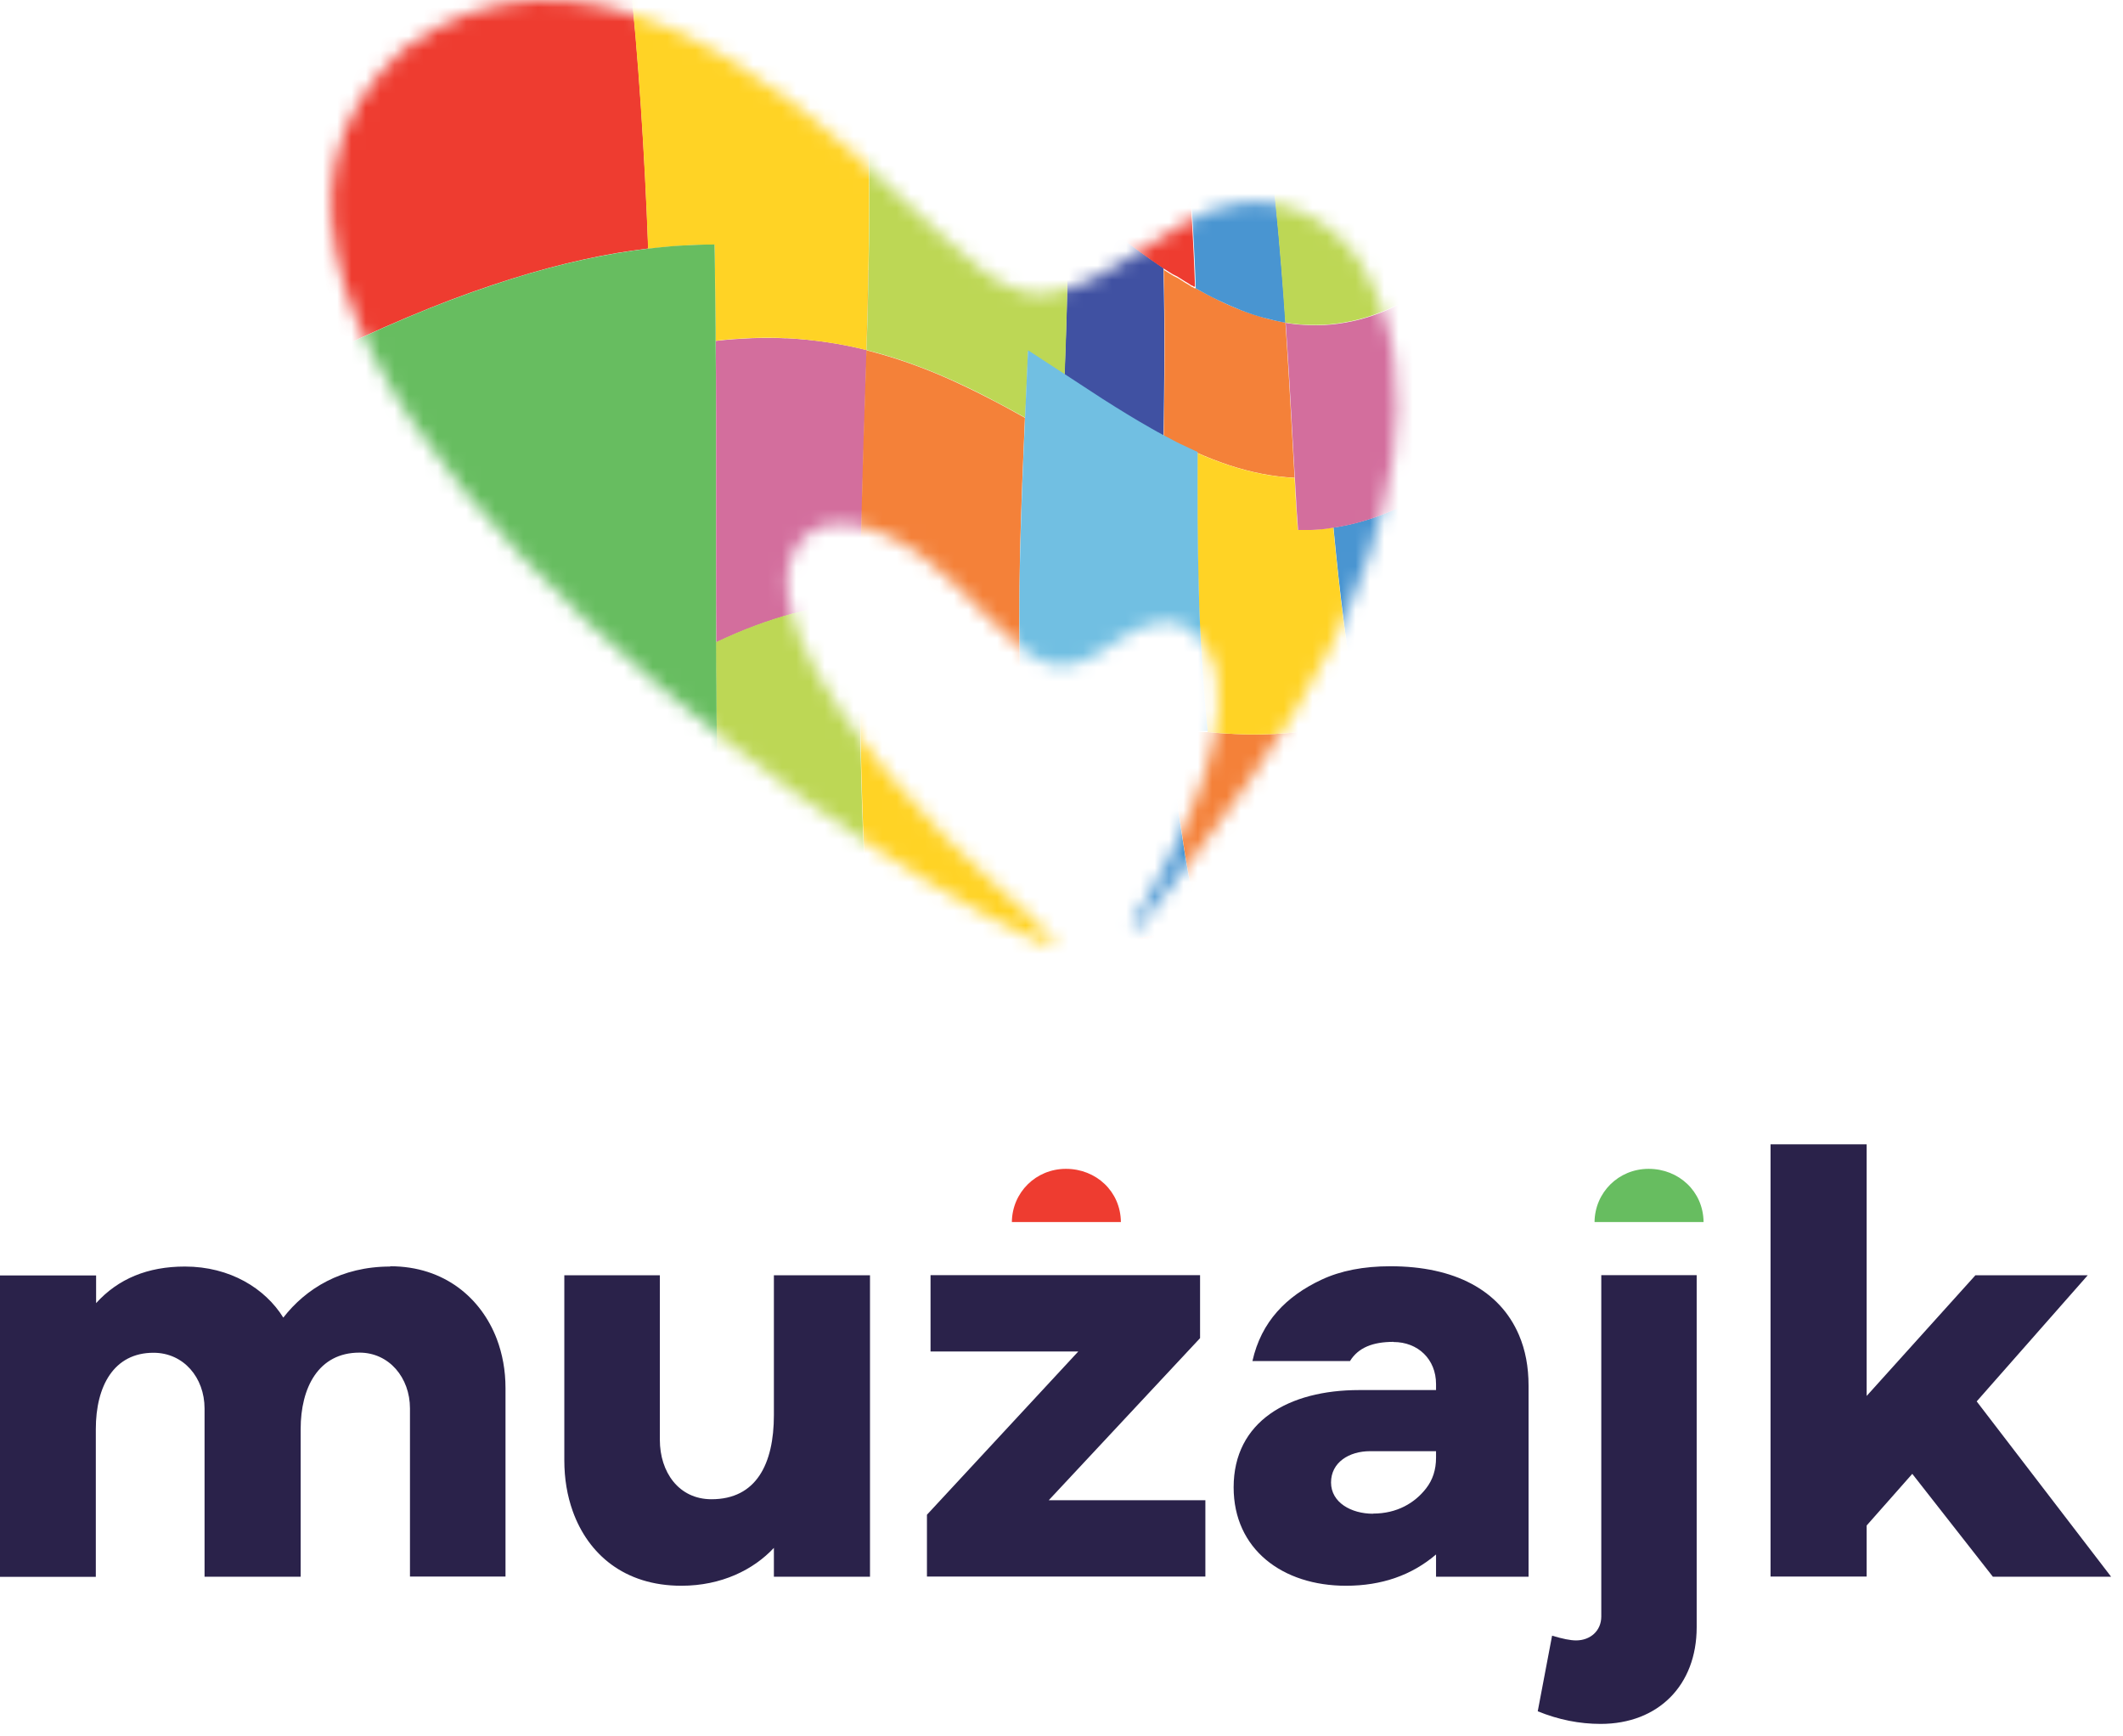
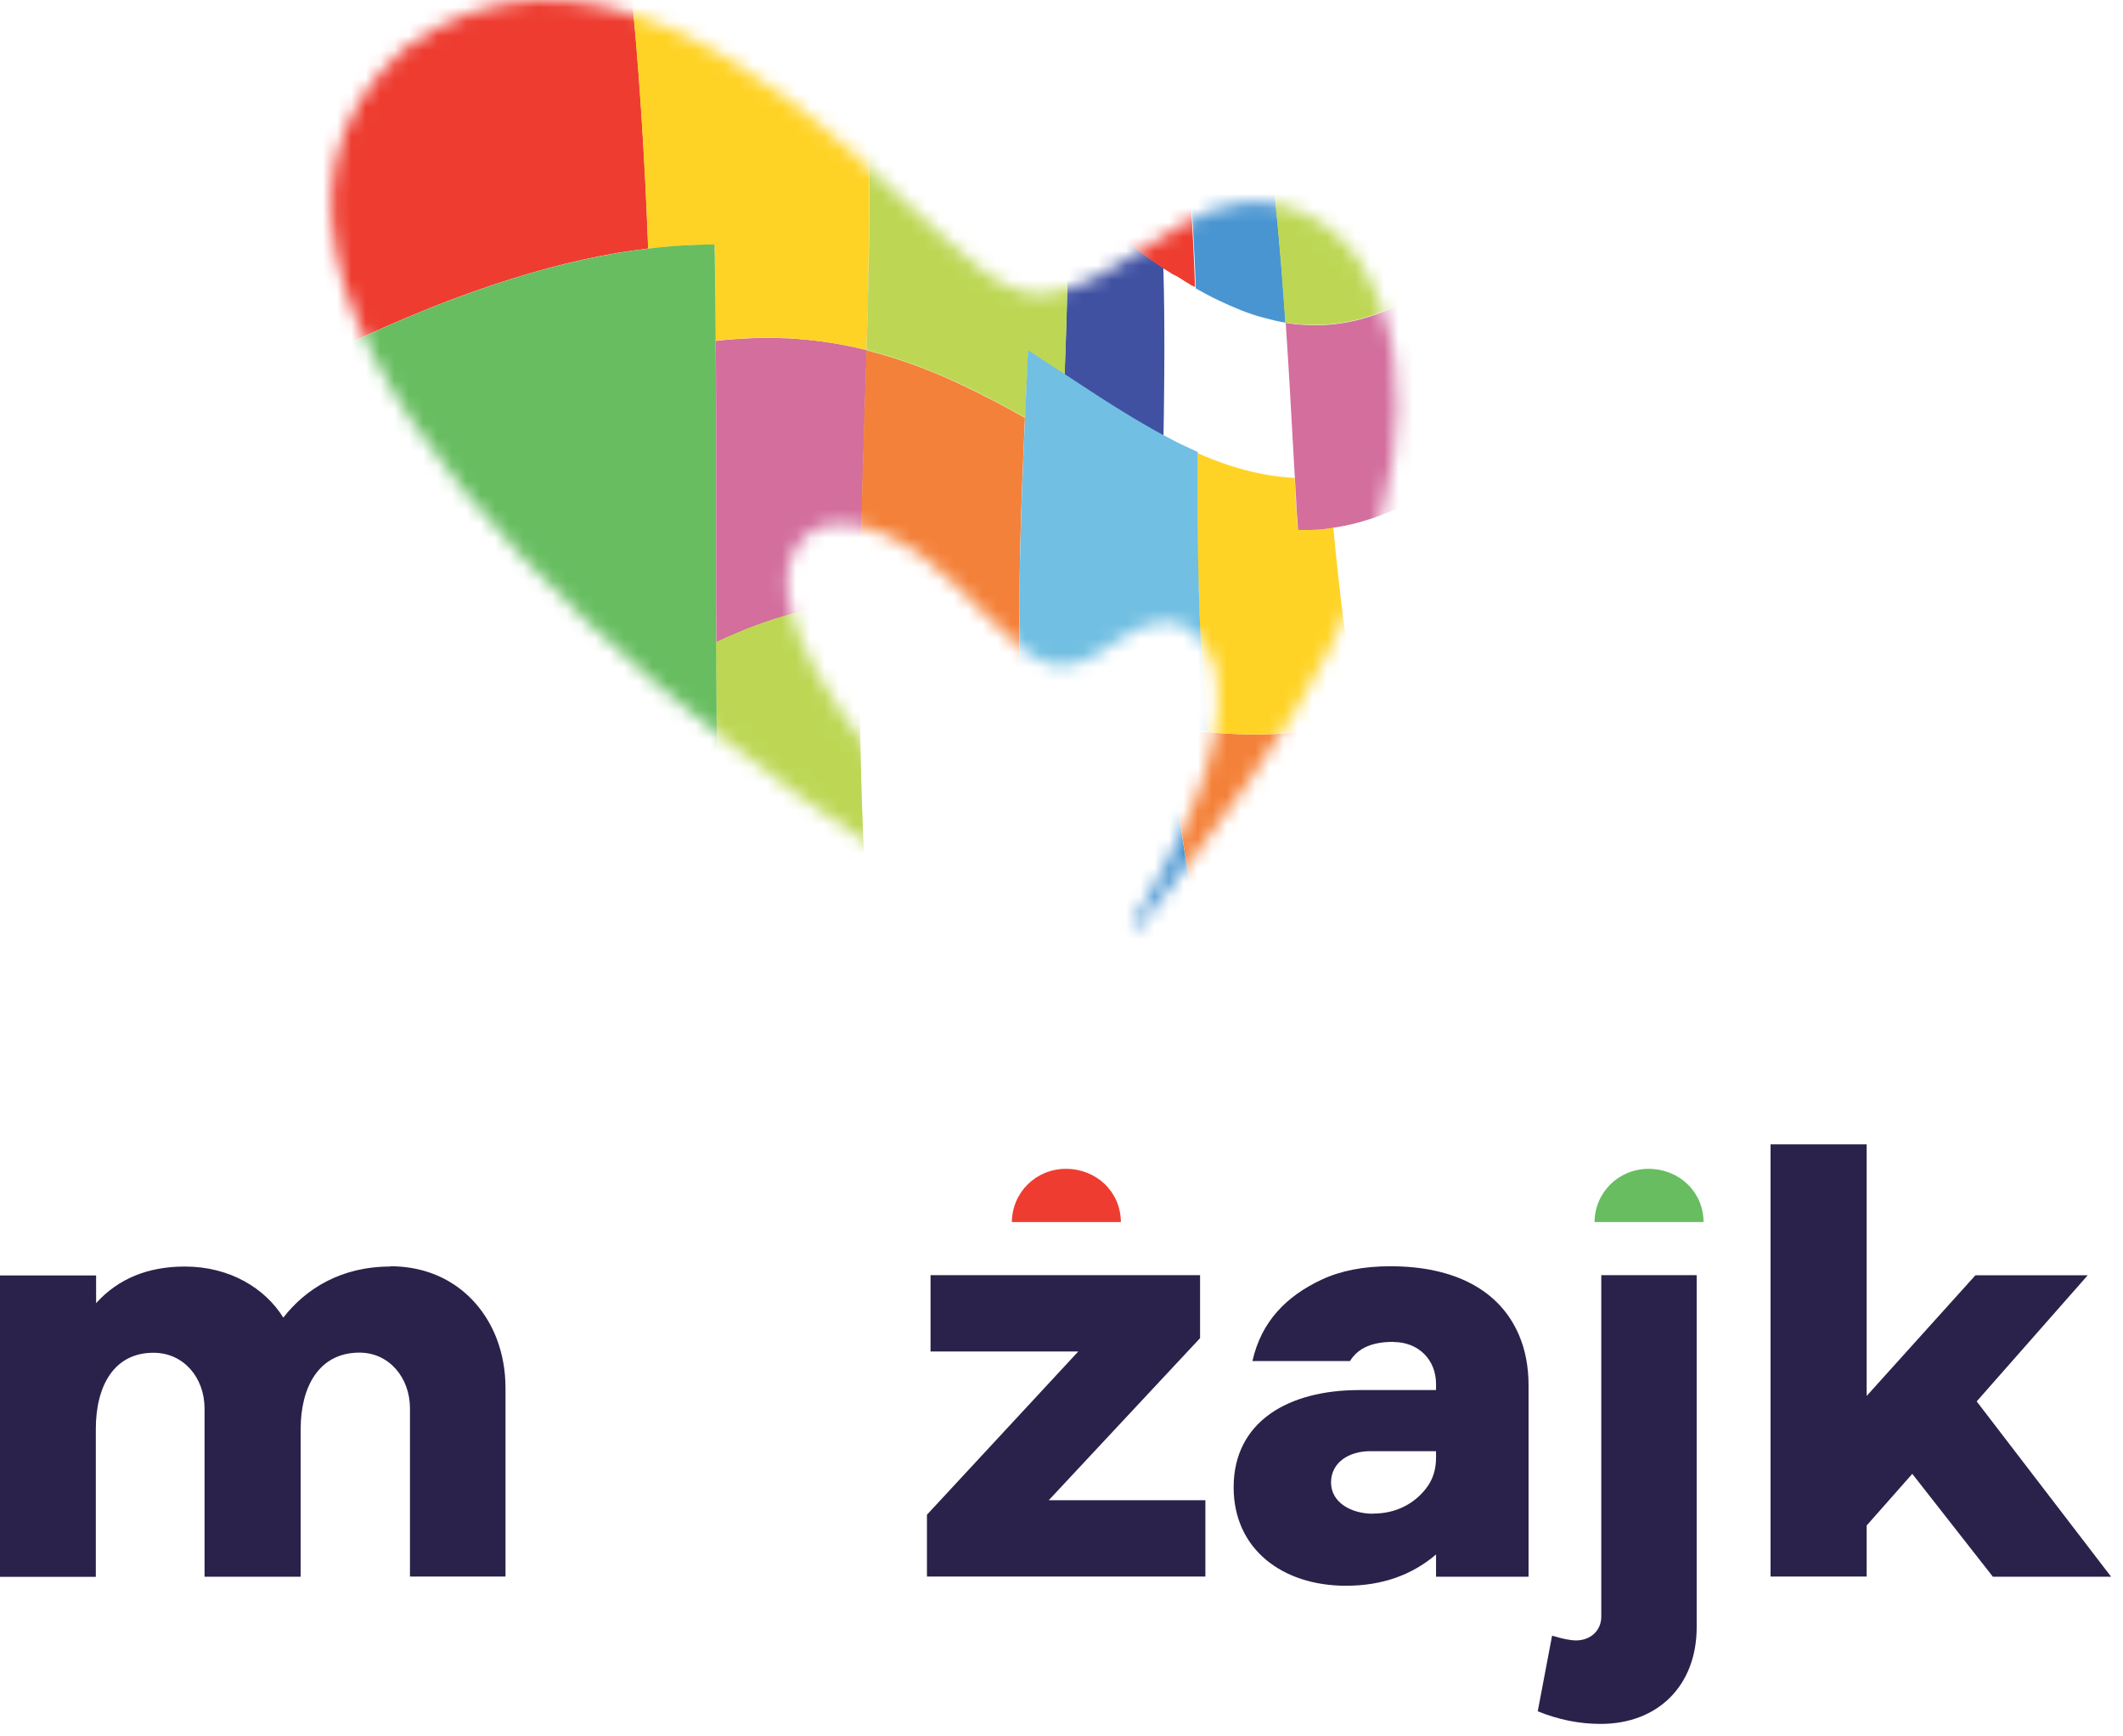
<svg xmlns="http://www.w3.org/2000/svg" width="148" height="121" viewBox="0 0 148 121" fill="none">
  <path d="M78.14 85.182H70.54C70.56 83.122 72.21 81.472 74.31 81.472C76.41 81.472 78.12 83.042 78.14 85.182Z" fill="#EE3C30" />
  <path d="M111.16 85.182C111.18 83.122 112.83 81.472 114.93 81.472C117.03 81.472 118.74 83.042 118.76 85.182H111.16Z" fill="#67BD60" />
  <path d="M27.2 88.262C31 88.262 33.55 90.502 34.63 93.322C35.03 94.382 35.24 95.522 35.24 96.752V109.892H28.58V98.172C28.58 96.032 27.13 94.282 25.06 94.282C22.18 94.282 20.96 96.752 20.96 99.602V109.902H14.26V98.182C14.26 96.022 12.8 94.292 10.7 94.292C7.93 94.292 6.68 96.622 6.68 99.612V109.912H0V88.902H6.7V90.832C8.24 89.132 10.3 88.282 12.89 88.282C16.04 88.282 18.49 89.812 19.75 91.842C21.32 89.822 23.79 88.282 27.2 88.282V88.262Z" fill="#2A224A" />
-   <path d="M53.95 98.642V88.892H60.65V109.902H53.95V107.892C52.53 109.412 50.3 110.532 47.5 110.532C43.52 110.532 41 108.322 39.93 105.342C39.54 104.252 39.34 103.072 39.34 101.782V88.892H46V100.362C46 102.602 47.31 104.502 49.6 104.502C52.72 104.502 53.95 102.042 53.95 98.642Z" fill="#2A224A" />
  <path d="M84.04 109.892H64.62V105.582L75.17 94.202H64.87V88.882H83.66V93.272L73.11 104.572H84.03V109.892H84.04Z" fill="#2A224A" />
  <path d="M97.15 93.532C95.7 93.532 94.69 93.932 94.11 94.872H87.31C87.93 92.102 89.69 90.342 92.12 89.202C93.46 88.572 95.06 88.262 96.93 88.262C101.39 88.262 104.55 89.922 105.89 93.052C106.34 94.102 106.56 95.272 106.56 96.592V109.902H100.11V108.352C98.41 109.802 96.32 110.532 93.83 110.532C89.4 110.532 86 107.982 86 103.672C86 99.072 89.84 96.892 94.75 96.892H100.11V96.472C100.11 94.752 98.86 93.542 97.14 93.542L97.15 93.532ZM95.72 105.502C97.39 105.502 98.63 104.762 99.42 103.742C99.88 103.152 100.11 102.442 100.11 101.612V101.152H95.51C94.05 101.152 92.79 101.932 92.79 103.332C92.79 104.732 94.2 105.512 95.72 105.512V105.502Z" fill="#2A224A" />
  <path d="M111.59 120.162C110.11 120.162 108.65 119.872 107.2 119.282L108.2 114.012C108.93 114.232 109.48 114.342 109.87 114.342C110.87 114.342 111.63 113.672 111.63 112.672V88.882H118.28V113.422C118.28 117.462 115.61 120.162 111.58 120.162H111.59Z" fill="#2A224A" />
  <path d="M138.92 109.892L133.31 102.732L130.13 106.332V109.892H123.43V79.762H130.13V97.302L137.71 88.892H145.54L137.8 97.682L147.17 109.902H138.93L138.92 109.892Z" fill="#2A224A" />
  <mask id="mask0_1335_119" style="mask-type:luminance" maskUnits="userSpaceOnUse" x="23" y="0" width="75" height="66">
    <path d="M95.02 18.572C93.29 15.682 89.9 13.662 86.51 14.162C81.4 14.652 76.17 21.622 71.26 20.322C70.33 20.072 69.4 19.532 68.54 18.882C66.55 17.342 64.77 15.542 62.91 13.862C53.91 5.032 40.15 -5.578 28.12 3.422C7.46 22.132 56.12 58.322 72.23 65.542C72.98 65.842 73.26 65.882 73.33 65.892C73.45 65.912 73.57 65.882 73.58 65.822C73.58 65.802 73.58 65.782 73.58 65.762C73.58 65.742 73.56 65.712 73.54 65.682C73.53 65.662 73.51 65.632 73.49 65.612C72.98 64.852 70.51 62.672 69.22 61.502C68.8 61.122 68.5 60.842 68.44 60.772C67.77 60.192 66.82 59.302 65.74 58.182C61.23 53.552 54.34 45.122 54.9 39.972C55.03 38.792 55.55 37.782 56.59 37.032C57.55 36.462 58.68 36.412 59.78 36.632C60.59 36.792 61.38 37.092 62.07 37.432C63.79 38.252 65.24 39.452 66.6 40.752C68.2 42.282 69.7 43.952 71.41 45.352C73.07 46.612 74.45 46.772 76.31 45.692C77.45 45.022 78.71 44.012 80.01 43.572C80.86 43.282 81.72 43.232 82.59 43.672C82.66 43.712 82.73 43.752 82.8 43.792C87.48 47.002 83.41 56.162 81.39 60.092C80.98 60.902 80.5 61.722 80.03 62.532C79.94 62.692 79.84 62.862 79.75 63.022C79.48 63.492 79.23 63.962 79 64.432C78.96 64.522 78.9 64.672 78.89 64.762C78.89 64.812 79.02 65.002 79.6 64.352C84.8 57.842 89.88 50.992 92.77 45.112C96.65 37.212 99.75 26.612 95 18.582L95.02 18.572Z" fill="white" />
  </mask>
  <g mask="url(#mask0_1335_119)">
    <mask id="mask1_1335_119" style="mask-type:luminance" maskUnits="userSpaceOnUse" x="17" y="-20" width="90" height="110">
      <path d="M106.36 60.072L32.32 89.772L17.3 -19.908L93.32 -5.778L106.36 60.072Z" fill="white" />
    </mask>
    <g mask="url(#mask1_1335_119)">
      <path d="M73.87 49.282C73.92 50.562 74 51.873 74.09 53.212C74.18 54.553 74.3 55.932 74.43 57.343C74.56 58.752 74.73 60.203 74.92 61.682C75.11 63.163 75.32 64.692 75.57 66.252C76.24 66.093 76.91 65.942 77.58 65.793C78.25 65.642 78.91 65.513 79.57 65.373C80.23 65.233 80.89 65.103 81.56 64.972C82.23 64.843 82.88 64.713 83.54 64.573C83.28 63.322 83.05 62.102 82.84 60.903C82.63 59.703 82.44 58.523 82.27 57.373C82.1 56.222 81.96 55.093 81.83 53.972C81.7 52.862 81.6 51.773 81.5 50.693C80.86 50.593 80.23 50.492 79.59 50.373C78.95 50.252 78.32 50.142 77.69 50.013C77.06 49.883 76.42 49.763 75.78 49.642C75.14 49.523 74.5 49.392 73.86 49.273" fill="#4995D1" />
      <path d="M81.51 50.692C81.6 51.772 81.71 52.862 81.84 53.972C81.97 55.082 82.11 56.222 82.28 57.372C82.45 58.522 82.63 59.702 82.85 60.902C83.07 62.102 83.3 63.332 83.55 64.572C83.62 64.562 83.68 64.542 83.75 64.532C83.82 64.522 83.88 64.502 83.95 64.492C84.02 64.482 84.08 64.462 84.15 64.452C84.22 64.442 84.28 64.422 84.35 64.412C84.52 64.382 84.68 64.342 84.85 64.312C85.02 64.282 85.18 64.242 85.35 64.202C85.52 64.162 85.68 64.132 85.85 64.092C86.02 64.052 86.18 64.022 86.35 63.982C86.5 63.952 86.66 63.912 86.81 63.882C86.96 63.852 87.12 63.812 87.27 63.772C87.42 63.732 87.58 63.702 87.73 63.662C87.88 63.622 88.04 63.592 88.19 63.552C88.7 63.422 89.2 63.292 89.72 63.152C90.24 63.012 90.74 62.872 91.25 62.712C91.76 62.552 92.27 62.392 92.78 62.222C93.29 62.052 93.8 61.872 94.31 61.682C94.06 60.742 93.82 59.812 93.6 58.892C93.38 57.972 93.17 57.062 92.98 56.162C92.79 55.262 92.61 54.362 92.44 53.482C92.27 52.602 92.12 51.712 91.98 50.842C91.96 50.842 91.93 50.842 91.91 50.852C91.89 50.862 91.86 50.852 91.84 50.862C91.82 50.872 91.79 50.862 91.77 50.872C91.75 50.882 91.72 50.872 91.7 50.882C91.06 50.982 90.43 51.052 89.81 51.102C89.19 51.152 88.55 51.182 87.93 51.192C87.31 51.202 86.68 51.192 86.06 51.162C85.44 51.132 84.82 51.092 84.2 51.032C84.19 51.032 84.18 51.032 84.17 51.032C84.16 51.032 84.15 51.032 84.14 51.032C84.13 51.032 84.12 51.032 84.11 51.032C84.1 51.032 84.09 51.032 84.08 51.032C84.08 51.032 84.08 51.032 84.07 51.032C84.06 51.032 84.07 51.032 84.06 51.032C84.05 51.032 84.06 51.032 84.05 51.032C84.04 51.032 84.05 51.032 84.04 51.032C84.04 51.032 84.03 51.032 84.02 51.032C84.01 51.032 84.01 51.032 84 51.032C83.99 51.032 83.99 51.032 83.98 51.032C83.97 51.032 83.97 51.032 83.96 51.032C83.96 51.032 83.94 51.032 83.93 51.032C83.92 51.032 83.91 51.032 83.9 51.032C83.89 51.032 83.88 51.032 83.87 51.032C83.86 51.032 83.85 51.032 83.84 51.032C83.84 51.032 83.83 51.032 83.82 51.032C83.81 51.032 83.81 51.032 83.8 51.032C83.79 51.032 83.79 51.032 83.78 51.032C83.77 51.032 83.77 51.032 83.76 51.032C83.75 51.032 83.73 51.032 83.72 51.032C83.71 51.032 83.69 51.032 83.68 51.032C83.67 51.032 83.65 51.032 83.64 51.032C83.63 51.032 83.61 51.032 83.6 51.032C83.43 51.012 83.25 50.992 83.08 50.972C82.91 50.952 82.73 50.932 82.56 50.902C82.39 50.872 82.21 50.852 82.04 50.832C81.87 50.812 81.69 50.782 81.52 50.752" fill="#F48139" />
      <path d="M54.789 23.582C54.409 23.562 54.019 23.552 53.619 23.552C53.219 23.552 52.819 23.552 52.419 23.572C52.019 23.592 51.599 23.612 51.179 23.642C50.759 23.672 50.329 23.712 49.899 23.762C49.909 25.392 49.919 27.032 49.919 28.712C49.919 30.392 49.919 32.102 49.919 33.842C49.919 35.592 49.919 37.372 49.919 39.192C49.919 41.012 49.919 42.882 49.929 44.782C50.859 44.342 51.769 43.952 52.659 43.622C53.539 43.292 54.389 43.022 55.229 42.792C56.059 42.572 56.859 42.392 57.659 42.252C58.459 42.112 59.209 42.022 59.969 41.962C59.989 40.362 60.009 38.802 60.049 37.272C60.079 35.752 60.119 34.262 60.159 32.802C60.199 31.342 60.249 29.932 60.289 28.522C60.329 27.112 60.379 25.762 60.419 24.402C59.979 24.292 59.539 24.192 59.089 24.102C58.639 24.012 58.179 23.932 57.709 23.862C57.239 23.792 56.769 23.732 56.279 23.682C55.789 23.632 55.299 23.602 54.799 23.572" fill="#D36E9D" />
      <path d="M45.92 55.922C44.8 56.772 43.64 57.712 42.44 58.762C41.22 59.822 39.95 60.982 38.64 62.262C37.3 63.562 35.91 64.982 34.47 66.532C33.03 68.082 31.46 69.832 29.85 71.702L32.32 89.772L47.05 83.862C46.89 81.282 46.75 78.772 46.63 76.312C46.51 73.872 46.4 71.492 46.31 69.162C46.22 66.852 46.14 64.592 46.08 62.372C46.02 60.172 45.96 58.022 45.91 55.922" fill="#D36E9D" />
      <path d="M59.949 41.942C59.199 42.002 58.429 42.102 57.639 42.232C56.849 42.362 56.039 42.552 55.209 42.772C54.379 43.002 53.519 43.272 52.639 43.602C51.749 43.932 50.839 44.322 49.909 44.762C49.909 45.432 49.909 46.112 49.919 46.792C49.929 47.472 49.929 48.162 49.939 48.862C49.949 49.562 49.949 50.262 49.959 50.962C49.969 51.662 49.979 52.382 49.989 53.102C49.659 53.302 49.339 53.512 48.999 53.722C48.659 53.932 48.329 54.162 47.989 54.402C47.649 54.642 47.299 54.882 46.959 55.132C46.619 55.382 46.259 55.642 45.899 55.922C45.949 58.022 45.999 60.172 46.069 62.372C46.139 64.582 46.209 66.842 46.299 69.162C46.389 71.492 46.489 73.872 46.619 76.312C46.739 78.772 46.879 81.282 47.039 83.862L61.649 78.002C61.599 77.522 61.549 77.042 61.499 76.562C61.449 76.082 61.399 75.612 61.359 75.142C61.319 74.672 61.269 74.202 61.219 73.732C61.169 73.262 61.129 72.802 61.089 72.342C60.829 69.392 60.619 66.552 60.449 63.812C60.289 61.092 60.169 58.472 60.089 55.942C60.009 53.412 59.959 51.012 59.939 48.682C59.919 46.352 59.929 44.122 59.939 41.952" fill="#BDD755" />
      <path d="M94.3 61.682C93.79 61.872 93.28 62.052 92.77 62.222C92.26 62.392 91.75 62.552 91.24 62.712C90.73 62.872 90.22 63.012 89.71 63.152C89.2 63.292 88.69 63.422 88.18 63.552C88.03 63.592 87.87 63.632 87.72 63.662C87.57 63.692 87.41 63.732 87.26 63.772C87.11 63.812 86.95 63.842 86.8 63.882C86.65 63.922 86.49 63.952 86.34 63.982C86.41 64.292 86.48 64.602 86.55 64.912C86.62 65.222 86.7 65.532 86.77 65.842C86.84 66.152 86.92 66.472 87 66.782C87.08 67.092 87.16 67.412 87.24 67.732L95.11 64.572C95.04 64.332 94.97 64.082 94.9 63.842C94.83 63.602 94.76 63.352 94.69 63.112C94.62 62.872 94.55 62.632 94.49 62.392C94.43 62.152 94.36 61.912 94.29 61.672" fill="#FFD325" />
      <path d="M75.57 66.242C75.64 66.712 75.72 67.182 75.8 67.652C75.88 68.122 75.96 68.602 76.04 69.082C76.12 69.562 76.21 70.052 76.3 70.532C76.39 71.012 76.48 71.512 76.58 72.012L87.24 67.732C87.16 67.412 87.08 67.092 87 66.782C86.92 66.472 86.84 66.152 86.77 65.842C86.7 65.532 86.62 65.222 86.55 64.912C86.48 64.602 86.41 64.292 86.34 63.982C86.17 64.022 86.01 64.052 85.84 64.092C85.67 64.132 85.51 64.162 85.34 64.202C85.17 64.242 85.01 64.272 84.84 64.312C84.67 64.352 84.51 64.382 84.34 64.412C84.27 64.422 84.21 64.442 84.14 64.452C84.07 64.462 84.01 64.482 83.94 64.492C83.87 64.502 83.81 64.522 83.74 64.532C83.67 64.542 83.61 64.562 83.54 64.572C82.88 64.702 82.21 64.842 81.56 64.972C80.91 65.102 80.23 65.232 79.57 65.372C78.91 65.512 78.24 65.642 77.58 65.792C76.92 65.942 76.24 66.092 75.57 66.252" fill="#EE3C30" />
      <path d="M103.55 45.882C102.57 46.582 101.6 47.192 100.63 47.732C99.66 48.272 98.68 48.752 97.72 49.162C96.76 49.572 95.78 49.912 94.83 50.182C93.88 50.452 92.91 50.672 91.96 50.832C92.1 51.702 92.26 52.582 92.42 53.472C92.58 54.362 92.77 55.252 92.96 56.152C93.15 57.052 93.36 57.962 93.58 58.882C93.8 59.802 94.04 60.732 94.29 61.672C94.35 61.912 94.42 62.152 94.49 62.392C94.56 62.632 94.62 62.872 94.69 63.112C94.76 63.352 94.83 63.592 94.9 63.842C94.97 64.092 95.04 64.332 95.11 64.572L103 61.402C103.26 61.222 103.53 61.042 103.79 60.862C104.05 60.682 104.32 60.492 104.58 60.302C104.84 60.112 105.11 59.922 105.37 59.722C105.63 59.522 105.9 59.322 106.16 59.122L103.54 45.882" fill="#80C575" />
-       <path d="M101.06 33.302C100.37 33.792 99.69 34.222 99.02 34.602C98.35 34.982 97.66 35.322 96.99 35.612C96.32 35.902 95.64 36.142 94.97 36.332C94.3 36.522 93.63 36.672 92.96 36.772C93.07 37.902 93.18 39.022 93.3 40.132C93.42 41.242 93.56 42.362 93.7 43.482C93.84 44.602 94 45.712 94.18 46.832C94.35 47.952 94.54 49.082 94.75 50.212C94.52 50.282 94.28 50.342 94.05 50.402C93.82 50.462 93.59 50.512 93.35 50.572C93.11 50.632 92.89 50.672 92.66 50.722C92.43 50.772 92.2 50.812 91.97 50.842C92.91 50.682 93.87 50.472 94.84 50.192C95.81 49.912 96.76 49.582 97.73 49.172C98.7 48.762 99.66 48.292 100.64 47.742C101.62 47.192 102.57 46.592 103.56 45.892L101.07 33.312" fill="#4995D1" />
      <path d="M74.38 13.612C74.41 14.682 74.42 15.742 74.42 16.792C74.42 17.842 74.42 18.892 74.4 19.922C74.38 20.952 74.36 22.002 74.32 23.032C74.28 24.062 74.25 25.112 74.21 26.142C74.8 26.532 75.39 26.912 75.97 27.292C76.55 27.672 77.13 28.042 77.7 28.402C78.27 28.762 78.84 29.112 79.41 29.442C79.98 29.772 80.54 30.092 81.11 30.402C81.13 29.452 81.14 28.492 81.15 27.532C81.16 26.572 81.17 25.612 81.17 24.632C81.17 23.652 81.17 22.682 81.16 21.692C81.15 20.702 81.13 19.702 81.1 18.682C80.56 18.322 80.02 17.942 79.47 17.542C78.92 17.142 78.37 16.732 77.81 16.302C77.25 15.872 76.68 15.432 76.11 14.982C75.54 14.532 74.95 14.062 74.36 13.592" fill="#4051A2" />
-       <path d="M81.12 18.702C81.15 19.722 81.17 20.722 81.18 21.712C81.19 22.702 81.19 23.682 81.19 24.652C81.19 25.622 81.18 26.592 81.17 27.552C81.16 28.512 81.14 29.472 81.13 30.422C81.89 30.832 82.65 31.212 83.41 31.542C84.17 31.872 84.92 32.172 85.68 32.422C86.44 32.672 87.19 32.872 87.96 33.022C88.73 33.172 89.48 33.262 90.25 33.302C90.2 32.432 90.15 31.562 90.1 30.682C90.05 29.802 90 28.912 89.95 28.012C89.9 27.112 89.85 26.202 89.79 25.282C89.73 24.362 89.68 23.432 89.61 22.482C89.09 22.392 88.57 22.282 88.06 22.132C87.55 21.982 87.02 21.812 86.5 21.612C85.98 21.412 85.46 21.182 84.93 20.922C84.4 20.662 83.88 20.392 83.35 20.092C83.35 20.092 83.35 20.092 83.34 20.092C83.33 20.092 83.34 20.092 83.33 20.092C83.32 20.092 83.33 20.092 83.32 20.092C83.31 20.092 83.32 20.092 83.31 20.092C83.31 20.092 83.31 20.092 83.3 20.092C83.29 20.092 83.3 20.092 83.29 20.092C83.28 20.092 83.29 20.092 83.28 20.092C83.27 20.092 83.28 20.092 83.27 20.092C83.27 20.092 83.25 20.082 83.24 20.072C83.23 20.062 83.22 20.062 83.21 20.052C83.2 20.042 83.19 20.042 83.18 20.032C83.17 20.022 83.16 20.022 83.15 20.012C83.15 20.012 83.15 20.012 83.14 20.012C83.13 20.012 83.14 20.012 83.13 20.012C83.12 20.012 83.13 20.012 83.12 20.012C83.11 20.012 83.12 20.012 83.11 20.012C83.1 20.012 83.09 20.002 83.08 19.992C83.07 19.982 83.06 19.982 83.05 19.972C83.04 19.962 83.03 19.962 83.02 19.952C83.01 19.942 83 19.942 82.99 19.932C82.98 19.932 82.97 19.922 82.96 19.912C82.95 19.902 82.94 19.902 82.93 19.892C82.92 19.882 82.91 19.882 82.9 19.872C82.89 19.862 82.88 19.862 82.87 19.852C82.81 19.812 82.74 19.772 82.68 19.742C82.62 19.712 82.55 19.662 82.49 19.622C82.43 19.582 82.36 19.542 82.3 19.502C82.24 19.462 82.17 19.422 82.11 19.382C82.1 19.382 82.09 19.362 82.07 19.362C82.05 19.362 82.05 19.342 82.03 19.342C82.01 19.342 82.01 19.322 81.99 19.322C81.97 19.322 81.97 19.302 81.95 19.302C81.94 19.302 81.93 19.282 81.91 19.282C81.89 19.282 81.89 19.262 81.87 19.262C81.85 19.262 81.85 19.242 81.83 19.242C81.81 19.242 81.81 19.222 81.79 19.222C81.74 19.192 81.69 19.152 81.63 19.122C81.57 19.092 81.53 19.052 81.47 19.022C81.41 18.992 81.37 18.952 81.31 18.922C81.25 18.892 81.21 18.852 81.15 18.822" fill="#F48139" />
-       <path d="M59.96 41.942C59.94 44.112 59.93 46.352 59.96 48.672C59.98 51.012 60.03 53.432 60.11 55.932C60.19 58.462 60.31 61.082 60.47 63.802C60.63 66.542 60.84 69.382 61.11 72.332C61.15 72.792 61.19 73.252 61.24 73.722C61.29 74.192 61.33 74.652 61.38 75.132C61.43 75.612 61.48 76.082 61.52 76.552C61.56 77.022 61.62 77.512 61.67 77.992L76.59 72.002C76.49 71.502 76.4 71.012 76.31 70.522C76.22 70.032 76.13 69.552 76.05 69.072C75.97 68.592 75.88 68.112 75.81 67.642C75.74 67.172 75.66 66.702 75.58 66.232C75.34 64.672 75.12 63.152 74.93 61.662C74.74 60.172 74.58 58.732 74.44 57.322C74.3 55.912 74.19 54.542 74.1 53.192C74.01 51.842 73.94 50.542 73.88 49.262C73.87 49.262 73.86 49.262 73.85 49.262C73.84 49.262 73.83 49.262 73.82 49.262C73.81 49.262 73.8 49.262 73.79 49.262C73.78 49.262 73.77 49.262 73.76 49.262C73.55 49.222 73.33 49.182 73.12 49.142C72.91 49.102 72.69 49.062 72.47 49.032C72.25 49.002 72.04 48.962 71.82 48.922C71.6 48.882 71.39 48.852 71.17 48.822C70.48 48.722 69.79 48.632 69.09 48.562C68.39 48.492 67.68 48.432 66.97 48.402C66.26 48.372 65.53 48.362 64.8 48.382C64.07 48.402 63.32 48.452 62.56 48.532C62.35 48.552 62.14 48.582 61.92 48.612C61.7 48.642 61.49 48.672 61.28 48.712C61.07 48.752 60.85 48.782 60.63 48.822C60.41 48.862 60.19 48.912 59.97 48.952C59.97 48.342 59.97 47.742 59.96 47.152C59.95 46.562 59.96 45.972 59.96 45.382C59.96 44.792 59.96 44.222 59.96 43.642C59.96 43.062 59.96 42.502 59.97 41.942" fill="#FFD325" />
      <path d="M43.83 -2.268C42.27 -2.558 40.63 -2.788 38.91 -2.958C37.15 -3.138 35.3 -3.248 33.35 -3.288C31.4 -3.328 29.24 -3.298 27 -3.188C24.76 -3.078 22.27 -2.858 19.68 -2.558L23.37 24.382C25.69 23.272 27.87 22.312 29.94 21.482C31.95 20.672 33.86 20.002 35.67 19.432C37.48 18.862 39.12 18.432 40.71 18.082C42.3 17.732 43.77 17.492 45.19 17.322C45.13 15.642 45.05 13.982 44.97 12.322C44.88 10.672 44.79 9.042 44.68 7.412C44.57 5.792 44.45 4.172 44.31 2.552C44.17 0.932 44.02 -0.668 43.85 -2.278" fill="#EE3C30" />
      <path d="M44.32 -2.178C44.32 -2.178 44.24 -2.198 44.2 -2.198C44.16 -2.198 44.12 -2.218 44.08 -2.218C44.04 -2.218 44 -2.228 43.96 -2.238C43.92 -2.248 43.88 -2.248 43.84 -2.258C44.01 -0.648 44.16 0.962 44.3 2.572C44.44 4.182 44.56 5.802 44.67 7.432C44.78 9.062 44.88 10.702 44.96 12.342C45.05 13.992 45.12 15.662 45.18 17.342C45.59 17.292 45.99 17.252 46.39 17.212C46.79 17.172 47.18 17.152 47.56 17.122C47.94 17.092 48.32 17.082 48.7 17.072C49.08 17.062 49.44 17.052 49.81 17.052C49.82 17.602 49.83 18.152 49.84 18.702C49.85 19.252 49.86 19.812 49.86 20.372C49.86 20.932 49.87 21.492 49.88 22.052C49.89 22.612 49.89 23.182 49.89 23.752C50.32 23.702 50.75 23.662 51.17 23.632C51.59 23.602 52 23.582 52.41 23.562C52.82 23.542 53.22 23.542 53.61 23.542C54 23.542 54.39 23.552 54.78 23.572C55.28 23.592 55.77 23.632 56.26 23.682C56.75 23.732 57.22 23.792 57.69 23.862C58.16 23.932 58.61 24.012 59.07 24.102C59.53 24.192 59.96 24.292 60.4 24.402C60.41 23.932 60.43 23.462 60.44 22.992C60.45 22.522 60.47 22.062 60.48 21.592C60.49 21.122 60.5 20.662 60.51 20.202C60.52 19.742 60.53 19.282 60.54 18.832C60.56 17.542 60.58 16.252 60.59 14.972C60.6 13.692 60.59 12.432 60.58 11.172C60.57 9.912 60.54 8.662 60.49 7.402C60.45 6.152 60.39 4.892 60.31 3.632C59.48 3.172 58.63 2.722 57.75 2.292C56.87 1.862 55.94 1.432 55 1.032C54.06 0.632 53.05 0.242 52.03 -0.118C51.01 -0.478 49.92 -0.818 48.81 -1.138C48.77 -1.148 48.73 -1.158 48.69 -1.168C48.65 -1.178 48.61 -1.188 48.57 -1.198C48.53 -1.208 48.49 -1.218 48.45 -1.228C48.41 -1.238 48.37 -1.248 48.33 -1.258C48.29 -1.268 48.24 -1.278 48.2 -1.298C48.16 -1.318 48.11 -1.318 48.07 -1.328C48.03 -1.338 47.98 -1.348 47.94 -1.358C47.9 -1.368 47.85 -1.378 47.81 -1.388C47.54 -1.458 47.26 -1.528 46.98 -1.598C46.7 -1.668 46.42 -1.728 46.13 -1.798C45.84 -1.868 45.55 -1.928 45.26 -1.988C44.97 -2.048 44.67 -2.108 44.37 -2.168" fill="#FFD325" />
      <path d="M73.74 49.252C73.74 49.252 73.76 49.252 73.769 49.252C73.76 49.252 73.749 49.252 73.74 49.252ZM60.539 18.822C60.539 19.282 60.52 19.732 60.51 20.192C60.499 20.652 60.489 21.112 60.48 21.582C60.469 22.052 60.459 22.512 60.44 22.982C60.419 23.452 60.41 23.922 60.4 24.392C60.359 25.742 60.319 27.112 60.27 28.512C60.219 29.912 60.179 31.332 60.139 32.792C60.099 34.252 60.059 35.742 60.029 37.262C59.999 38.792 59.969 40.352 59.95 41.952C59.95 42.512 59.94 43.082 59.94 43.652C59.94 44.222 59.94 44.802 59.94 45.392C59.94 45.982 59.94 46.562 59.94 47.162C59.94 47.762 59.94 48.362 59.95 48.962C60.169 48.912 60.389 48.872 60.609 48.832C60.83 48.792 61.039 48.752 61.26 48.722C61.48 48.692 61.69 48.652 61.9 48.622C62.109 48.592 62.33 48.562 62.539 48.542C63.3 48.462 64.04 48.412 64.779 48.392C65.519 48.372 66.24 48.382 66.95 48.412C67.659 48.442 68.37 48.492 69.07 48.572C69.769 48.652 70.46 48.732 71.15 48.832C71.09 47.002 71.07 45.222 71.059 43.492C71.059 41.772 71.079 40.102 71.109 38.462C71.15 36.842 71.2 35.252 71.26 33.692C71.32 32.142 71.389 30.622 71.45 29.122C70.609 28.652 69.76 28.182 68.889 27.742C68.019 27.292 67.129 26.862 66.219 26.452C65.309 26.042 64.359 25.662 63.4 25.322C62.44 24.982 61.419 24.672 60.389 24.412C60.4 23.942 60.419 23.472 60.429 23.002C60.44 22.532 60.459 22.072 60.469 21.602C60.48 21.132 60.489 20.672 60.499 20.212C60.51 19.752 60.52 19.292 60.529 18.842" fill="#F48139" />
      <path d="M49.81 17.043C49.45 17.043 49.08 17.043 48.7 17.062C48.32 17.082 47.95 17.093 47.56 17.113C47.17 17.133 46.78 17.163 46.39 17.203C46 17.242 45.59 17.282 45.18 17.332C43.76 17.503 42.26 17.753 40.7 18.093C39.14 18.433 37.43 18.883 35.66 19.442C33.89 20.003 31.95 20.683 29.93 21.492C27.87 22.323 25.68 23.282 23.36 24.392L29.84 71.713C31.45 69.843 32.98 68.123 34.46 66.543C35.94 64.963 37.3 63.572 38.63 62.273C39.94 60.992 41.21 59.833 42.43 58.773C43.63 57.733 44.79 56.792 45.91 55.932C46.27 55.663 46.62 55.403 46.97 55.142C47.32 54.883 47.66 54.653 48 54.413C48.34 54.172 48.68 53.953 49.01 53.733C49.34 53.513 49.67 53.312 50 53.112C49.99 52.392 49.98 51.682 49.97 50.972C49.96 50.263 49.95 49.562 49.95 48.873C49.95 48.182 49.94 47.492 49.93 46.803C49.92 46.112 49.93 45.443 49.92 44.773C49.92 42.873 49.91 41.002 49.91 39.182C49.91 37.362 49.91 35.583 49.91 33.833C49.91 32.093 49.91 30.383 49.91 28.703C49.91 27.023 49.91 25.383 49.89 23.753C49.89 23.183 49.89 22.613 49.88 22.052C49.87 21.492 49.87 20.933 49.86 20.372C49.85 19.812 49.84 19.262 49.84 18.703C49.84 18.142 49.82 17.602 49.81 17.052" fill="#67BD60" />
      <path d="M60.32 3.632C60.4 4.892 60.45 6.152 60.5 7.402C60.54 8.662 60.57 9.912 60.59 11.172C60.61 12.432 60.61 13.702 60.6 14.972C60.59 16.242 60.58 17.532 60.55 18.832C60.55 19.292 60.53 19.742 60.52 20.202C60.51 20.662 60.5 21.122 60.49 21.592C60.48 22.062 60.47 22.522 60.45 22.992C60.43 23.462 60.42 23.932 60.41 24.402C61.44 24.662 62.44 24.962 63.42 25.312C64.4 25.662 65.32 26.032 66.24 26.442C67.16 26.852 68.04 27.282 68.91 27.732C69.78 28.182 70.63 28.642 71.47 29.112C71.49 28.722 71.5 28.332 71.52 27.952C71.54 27.572 71.55 27.182 71.57 26.792C71.59 26.402 71.6 26.022 71.62 25.642C71.64 25.262 71.65 24.882 71.67 24.502C71.89 24.642 72.1 24.782 72.32 24.922C72.54 25.062 72.75 25.202 72.96 25.342C73.17 25.482 73.38 25.622 73.59 25.752C73.8 25.882 74.01 26.032 74.22 26.162C74.26 25.122 74.3 24.082 74.33 23.052C74.36 22.022 74.39 20.982 74.41 19.942C74.43 18.902 74.44 17.862 74.43 16.812C74.42 15.762 74.41 14.702 74.39 13.632C74.18 13.462 73.97 13.302 73.76 13.132C73.55 12.962 73.34 12.792 73.13 12.622C72.92 12.452 72.7 12.282 72.49 12.112C72.28 11.942 72.06 11.772 71.84 11.592C71.22 11.102 70.58 10.602 69.94 10.102C69.3 9.602 68.63 9.102 67.95 8.602C67.27 8.102 66.57 7.602 65.86 7.112C65.15 6.622 64.41 6.122 63.66 5.642C63.57 5.582 63.47 5.522 63.38 5.462C63.29 5.402 63.19 5.342 63.1 5.282C63.01 5.222 62.91 5.162 62.82 5.102C62.73 5.042 62.63 4.982 62.54 4.922C62.54 4.922 62.52 4.922 62.52 4.912C62.52 4.902 62.5 4.912 62.5 4.902C62.5 4.892 62.48 4.902 62.48 4.892C62.48 4.882 62.46 4.892 62.46 4.882C62.46 4.882 62.44 4.882 62.44 4.872C62.44 4.862 62.43 4.872 62.42 4.862C62.41 4.852 62.41 4.862 62.4 4.852C62.39 4.842 62.39 4.852 62.38 4.842C62.36 4.842 62.35 4.822 62.33 4.812C62.31 4.802 62.3 4.792 62.28 4.782C62.26 4.772 62.25 4.762 62.23 4.752C62.21 4.742 62.2 4.732 62.18 4.722C62.18 4.722 62.18 4.722 62.17 4.722C62.16 4.722 62.17 4.722 62.16 4.722C62.15 4.722 62.16 4.722 62.15 4.722C62.14 4.722 62.15 4.722 62.14 4.722C61.99 4.632 61.85 4.552 61.7 4.462C61.55 4.372 61.41 4.292 61.26 4.202C61.11 4.112 60.96 4.032 60.81 3.942C60.66 3.852 60.51 3.772 60.36 3.682" fill="#BDD755" />
      <path d="M84.02 51.012C84.02 51.012 84.02 51.012 84.03 51.012C84.04 51.012 84.03 51.012 84.04 51.012C84.05 51.012 84.04 51.012 84.05 51.012C84.06 51.012 84.05 51.012 84.06 51.012C84.06 51.012 84.06 51.012 84.05 51.012C84.04 51.012 84.05 51.012 84.04 51.012C84.03 51.012 84.04 51.012 84.03 51.012C84.02 51.012 84.03 51.012 84.02 51.012ZM83.82 50.992C83.82 50.992 83.84 50.992 83.85 50.992C83.86 50.992 83.87 50.992 83.88 50.992C83.89 50.992 83.9 50.992 83.91 50.992C83.92 50.992 83.93 50.992 83.94 50.992C83.94 50.992 83.92 50.992 83.91 50.992C83.9 50.992 83.89 50.992 83.88 50.992C83.87 50.992 83.86 50.992 83.85 50.992C83.84 50.992 83.83 50.992 83.82 50.992ZM83.6 50.962C83.6 50.962 83.63 50.962 83.64 50.962C83.63 50.962 83.61 50.962 83.6 50.962ZM81.51 50.692C81.68 50.722 81.85 50.742 82.03 50.772C82.21 50.802 82.37 50.822 82.55 50.842C82.73 50.862 82.9 50.882 83.07 50.912C83.24 50.942 83.42 50.952 83.59 50.972C83.42 50.952 83.24 50.932 83.07 50.912C82.9 50.892 82.72 50.872 82.55 50.842C82.38 50.812 82.2 50.792 82.03 50.772C81.86 50.752 81.68 50.722 81.51 50.692ZM81.12 30.422C81.32 30.532 81.52 30.632 81.71 30.732C81.9 30.832 82.11 30.932 82.3 31.032C82.49 31.132 82.69 31.222 82.89 31.312C83.09 31.402 83.28 31.492 83.48 31.582C83.48 33.172 83.48 34.742 83.48 36.322C83.48 37.902 83.51 39.492 83.56 41.092C83.6 42.702 83.67 44.322 83.77 45.972C83.87 47.622 84 49.312 84.18 51.032C84.79 51.092 85.41 51.132 86.04 51.162C86.66 51.192 87.28 51.202 87.91 51.192C88.54 51.182 89.16 51.152 89.79 51.102C90.42 51.052 91.05 50.982 91.68 50.882C91.7 50.882 91.73 50.882 91.75 50.872C91.77 50.862 91.8 50.872 91.82 50.862C91.84 50.852 91.87 50.862 91.89 50.852C91.91 50.842 91.94 50.852 91.96 50.842C92.19 50.802 92.42 50.762 92.65 50.722C92.88 50.682 93.11 50.632 93.34 50.572C93.57 50.512 93.8 50.462 94.04 50.402C94.28 50.342 94.5 50.282 94.74 50.212C94.53 49.082 94.34 47.952 94.17 46.832C94 45.712 93.84 44.592 93.69 43.482C93.54 42.372 93.41 41.252 93.29 40.132C93.17 39.012 93.05 37.902 92.95 36.772C92.81 36.792 92.68 36.812 92.54 36.832C92.4 36.852 92.27 36.862 92.13 36.882C91.99 36.902 91.86 36.902 91.72 36.912C91.58 36.922 91.45 36.932 91.31 36.932C91.24 36.932 91.17 36.932 91.1 36.932C91.03 36.932 90.96 36.932 90.89 36.932C90.82 36.932 90.75 36.932 90.68 36.932C90.61 36.932 90.54 36.932 90.47 36.932C90.45 36.632 90.43 36.332 90.41 36.032C90.39 35.732 90.37 35.432 90.35 35.132C90.33 34.832 90.31 34.532 90.3 34.222C90.29 33.912 90.26 33.612 90.25 33.312C89.48 33.272 88.72 33.182 87.96 33.032C87.2 32.882 86.44 32.682 85.68 32.432C84.92 32.182 84.16 31.882 83.41 31.552C82.66 31.222 81.89 30.832 81.13 30.432" fill="#FFD325" />
      <path d="M71.66 24.492C71.64 24.872 71.63 25.252 71.61 25.632C71.59 26.012 71.58 26.392 71.56 26.782C71.54 27.172 71.53 27.552 71.51 27.942C71.49 28.332 71.48 28.712 71.46 29.102C71.39 30.602 71.33 32.122 71.27 33.672C71.21 35.232 71.16 36.822 71.12 38.442C71.08 40.082 71.06 41.752 71.07 43.472C71.07 45.202 71.1 46.982 71.16 48.812C71.38 48.842 71.59 48.882 71.81 48.912C72.03 48.942 72.24 48.982 72.46 49.022C72.68 49.062 72.89 49.092 73.11 49.132C73.33 49.172 73.54 49.212 73.75 49.252C73.76 49.252 73.77 49.252 73.78 49.252C73.79 49.252 73.8 49.252 73.81 49.252C73.82 49.252 73.83 49.252 73.84 49.252C73.85 49.252 73.86 49.252 73.87 49.252C74.51 49.372 75.15 49.492 75.79 49.622C76.43 49.752 77.06 49.872 77.7 49.992C78.34 50.112 78.97 50.232 79.6 50.352C80.23 50.472 80.87 50.572 81.51 50.672C81.68 50.702 81.85 50.722 82.03 50.752C82.21 50.782 82.37 50.802 82.55 50.822C82.73 50.842 82.9 50.862 83.07 50.892C83.24 50.922 83.42 50.932 83.59 50.952C83.6 50.952 83.62 50.952 83.63 50.952C83.64 50.952 83.66 50.952 83.67 50.952C83.68 50.952 83.7 50.952 83.71 50.952C83.72 50.952 83.74 50.952 83.75 50.952C83.75 50.952 83.76 50.952 83.77 50.952C83.78 50.952 83.78 50.952 83.79 50.952C83.8 50.952 83.8 50.952 83.81 50.952C83.82 50.952 83.82 50.952 83.83 50.952C83.83 50.952 83.85 50.952 83.86 50.952C83.87 50.952 83.88 50.952 83.89 50.952C83.9 50.952 83.91 50.952 83.92 50.952C83.93 50.952 83.94 50.952 83.95 50.952C83.95 50.952 83.96 50.952 83.97 50.952C83.98 50.952 83.98 50.952 83.99 50.952C84 50.952 84 50.952 84.01 50.952C84.02 50.952 84.02 50.952 84.03 50.952C84.03 50.952 84.03 50.952 84.04 50.952C84.05 50.952 84.04 50.952 84.05 50.952C84.06 50.952 84.05 50.952 84.06 50.952C84.07 50.952 84.06 50.952 84.07 50.952C84.08 50.952 84.09 50.952 84.1 50.952C84.11 50.952 84.12 50.952 84.13 50.952C84.14 50.952 84.15 50.952 84.16 50.952C84.17 50.952 84.18 50.952 84.19 50.952C84.01 49.232 83.88 47.552 83.78 45.892C83.68 44.232 83.61 42.622 83.57 41.012C83.53 39.412 83.5 37.832 83.49 36.242C83.48 34.652 83.49 33.092 83.49 31.502C83.29 31.412 83.1 31.322 82.9 31.232C82.7 31.142 82.51 31.042 82.31 30.952C82.11 30.862 81.91 30.752 81.72 30.652C81.53 30.552 81.32 30.442 81.13 30.342C80.56 30.042 80 29.712 79.43 29.382C78.86 29.052 78.29 28.692 77.72 28.342C77.15 27.992 76.57 27.612 75.99 27.232C75.41 26.852 74.82 26.462 74.23 26.082C74.02 25.942 73.81 25.812 73.6 25.672C73.39 25.532 73.18 25.392 72.97 25.262C72.76 25.132 72.54 24.982 72.33 24.842C72.12 24.702 71.9 24.562 71.68 24.422" fill="#71BFE2" />
      <path d="M98.56 20.662C97.91 21.042 97.27 21.372 96.63 21.642C95.99 21.912 95.34 22.132 94.71 22.292C94.07 22.452 93.43 22.562 92.79 22.622C92.15 22.682 91.51 22.682 90.87 22.642C90.77 22.642 90.66 22.622 90.56 22.622C90.46 22.622 90.35 22.602 90.25 22.592C90.15 22.582 90.04 22.562 89.94 22.552C89.84 22.542 89.73 22.522 89.63 22.502C89.69 23.452 89.75 24.382 89.81 25.302C89.87 26.222 89.92 27.132 89.97 28.032C90.02 28.932 90.07 29.822 90.12 30.702C90.17 31.582 90.22 32.452 90.27 33.322C90.29 33.622 90.3 33.932 90.32 34.232C90.34 34.532 90.36 34.842 90.37 35.142C90.38 35.442 90.41 35.742 90.43 36.042C90.45 36.342 90.47 36.642 90.49 36.942C90.56 36.942 90.63 36.942 90.7 36.942C90.77 36.942 90.84 36.942 90.91 36.942C90.98 36.942 91.05 36.942 91.12 36.942C91.19 36.942 91.26 36.942 91.33 36.942C91.47 36.942 91.6 36.932 91.74 36.922C91.88 36.912 92.01 36.902 92.15 36.892C92.29 36.882 92.42 36.862 92.56 36.842C92.7 36.822 92.83 36.802 92.97 36.782C93.63 36.682 94.3 36.542 94.98 36.342C95.66 36.142 96.32 35.912 97 35.622C97.68 35.332 98.35 35.002 99.03 34.612C99.71 34.222 100.39 33.792 101.07 33.312L98.57 20.672" fill="#D36E9D" />
      <path d="M83.26 20.042C83.26 20.042 83.26 20.042 83.27 20.042C83.28 20.042 83.27 20.042 83.28 20.042C83.29 20.042 83.28 20.042 83.29 20.042C83.3 20.042 83.29 20.042 83.3 20.042C83.3 20.042 83.3 20.042 83.29 20.042C83.28 20.042 83.29 20.042 83.28 20.042C83.27 20.042 83.28 20.042 83.27 20.042C83.26 20.042 83.27 20.042 83.26 20.042ZM83.11 19.952C83.11 19.952 83.11 19.952 83.12 19.952C83.13 19.952 83.12 19.952 83.13 19.952C83.14 19.952 83.13 19.952 83.14 19.952C83.15 19.952 83.14 19.952 83.15 19.952C83.15 19.952 83.15 19.952 83.14 19.952C83.13 19.952 83.14 19.952 83.13 19.952C83.12 19.952 83.13 19.952 83.12 19.952C83.11 19.952 83.12 19.952 83.11 19.952ZM81.7 2.012C81.96 3.722 82.18 5.372 82.37 6.962C82.56 8.552 82.72 10.102 82.85 11.592C82.98 13.082 83.09 14.542 83.17 15.952C83.25 17.372 83.32 18.752 83.36 20.102C83.89 20.402 84.41 20.682 84.94 20.932C85.47 21.182 85.98 21.412 86.51 21.622C87.04 21.832 87.55 22.002 88.07 22.142C88.59 22.282 89.1 22.402 89.62 22.492C89.54 21.212 89.44 19.902 89.33 18.562C89.22 17.222 89.1 15.852 88.96 14.432C88.82 13.012 88.67 11.562 88.49 10.062C88.31 8.562 88.11 7.012 87.89 5.412C87.39 5.212 86.88 5.002 86.38 4.762C85.88 4.522 85.36 4.262 84.85 3.972C84.34 3.682 83.81 3.382 83.29 3.052C82.77 2.722 82.23 2.382 81.7 2.012Z" fill="#4995D1" />
      <path d="M85.749 -7.188L77.689 -8.688C77.749 -8.398 77.819 -8.107 77.879 -7.817C77.939 -7.527 77.999 -7.247 78.059 -6.957C78.119 -6.668 78.179 -6.397 78.229 -6.117C78.279 -5.838 78.34 -5.558 78.4 -5.287C78.6 -5.138 78.799 -4.987 78.999 -4.838C79.2 -4.688 79.399 -4.537 79.589 -4.397C79.779 -4.258 79.98 -4.107 80.18 -3.967C80.379 -3.828 80.57 -3.688 80.76 -3.547C80.85 -3.067 80.939 -2.587 81.019 -2.118C81.099 -1.647 81.189 -1.177 81.26 -0.718C81.329 -0.258 81.409 0.202 81.489 0.652C81.569 1.103 81.629 1.552 81.699 2.002C82.229 2.373 82.76 2.712 83.29 3.042C83.82 3.373 84.329 3.672 84.849 3.962C85.369 4.253 85.879 4.513 86.379 4.753C86.879 4.992 87.389 5.213 87.889 5.402C87.859 5.213 87.829 5.013 87.809 4.812C87.789 4.612 87.749 4.423 87.719 4.223C87.689 4.022 87.659 3.822 87.629 3.623C87.599 3.422 87.57 3.223 87.54 3.022C87.54 3.022 87.54 3.022 87.54 3.013C87.54 3.002 87.54 3.013 87.54 3.002C87.54 2.993 87.54 3.002 87.54 2.993C87.54 2.982 87.54 2.993 87.54 2.982C87.54 2.982 87.54 2.962 87.54 2.953C87.54 2.942 87.54 2.933 87.54 2.922C87.54 2.913 87.54 2.902 87.54 2.893C87.54 2.882 87.54 2.873 87.54 2.862C87.419 2.083 87.289 1.282 87.159 0.472C87.029 -0.338 86.889 -1.157 86.739 -1.998C86.589 -2.837 86.439 -3.688 86.279 -4.558C86.119 -5.428 85.949 -6.308 85.769 -7.207" fill="#80C575" />
      <path d="M87.54 2.982C87.54 2.982 87.54 2.982 87.54 2.993C87.54 3.002 87.54 2.993 87.54 3.002C87.54 3.013 87.54 3.002 87.54 3.013C87.54 3.022 87.54 3.013 87.54 3.022C87.54 3.022 87.54 3.022 87.54 3.013C87.54 3.002 87.54 3.013 87.54 3.002C87.54 2.993 87.54 3.002 87.54 2.993C87.54 2.982 87.54 2.993 87.54 2.982ZM93.32 -5.777L85.75 -7.188C85.93 -6.287 86.1 -5.407 86.26 -4.537C86.42 -3.667 86.58 -2.817 86.72 -1.978C86.86 -1.137 87.01 -0.318 87.14 0.492C87.27 1.302 87.4 2.092 87.52 2.882C87.49 2.663 87.45 2.453 87.42 2.232C87.39 2.013 87.35 1.792 87.32 1.573C87.29 1.353 87.25 1.133 87.21 0.912C87.17 0.692 87.14 0.462 87.1 0.242C87.48 0.412 87.85 0.582 88.23 0.732C88.61 0.882 88.98 1.022 89.35 1.153C89.72 1.282 90.09 1.403 90.46 1.512C90.83 1.623 91.19 1.712 91.56 1.802C91.84 1.873 92.12 1.923 92.4 1.982C92.68 2.042 92.96 2.083 93.24 2.112C93.52 2.143 93.8 2.183 94.07 2.203C94.34 2.223 94.62 2.243 94.9 2.252L93.31 -5.768" fill="#D36E9D" />
      <path d="M87.1 0.222C87.14 0.442 87.17 0.672 87.21 0.892C87.25 1.112 87.28 1.332 87.32 1.552C87.36 1.772 87.39 1.992 87.42 2.212C87.45 2.432 87.49 2.652 87.52 2.862C87.52 2.862 87.52 2.882 87.52 2.892C87.52 2.902 87.52 2.912 87.52 2.922C87.52 2.932 87.52 2.942 87.52 2.952C87.52 2.962 87.52 2.972 87.52 2.982C87.52 2.982 87.52 2.982 87.52 2.992C87.52 3.002 87.52 2.992 87.52 3.002C87.52 3.012 87.52 3.002 87.52 3.012C87.52 3.022 87.52 3.012 87.52 3.022C87.55 3.222 87.58 3.422 87.61 3.622C87.64 3.822 87.67 4.022 87.7 4.222C87.73 4.422 87.76 4.622 87.79 4.812C87.82 5.002 87.85 5.202 87.87 5.402C88.1 7.012 88.3 8.552 88.47 10.052C88.65 11.552 88.8 13.012 88.94 14.422C89.08 15.832 89.2 17.212 89.31 18.552C89.42 19.892 89.51 21.202 89.6 22.482C89.7 22.502 89.81 22.512 89.91 22.532C90.01 22.552 90.12 22.562 90.22 22.572C90.32 22.582 90.43 22.592 90.53 22.602C90.63 22.612 90.74 22.622 90.84 22.622C91.47 22.662 92.11 22.662 92.76 22.602C93.41 22.542 94.03 22.432 94.68 22.272C95.32 22.112 95.96 21.892 96.6 21.622C97.24 21.352 97.88 21.032 98.53 20.642L94.88 2.222C94.6 2.222 94.33 2.192 94.05 2.172C93.77 2.152 93.49 2.122 93.22 2.082C92.95 2.042 92.66 2.002 92.38 1.952C92.1 1.902 91.82 1.842 91.54 1.772C91.17 1.692 90.81 1.592 90.44 1.482C90.07 1.372 89.7 1.252 89.33 1.122C88.96 0.992 88.58 0.852 88.21 0.702C87.84 0.552 87.46 0.382 87.08 0.212" fill="#BDD755" />
      <path d="M73.18 -9.518L71.439 -9.838C71.95 -7.548 72.37 -5.378 72.719 -3.298C73.079 -1.208 73.359 0.792 73.589 2.712C73.819 4.632 73.99 6.512 74.12 8.312C74.249 10.132 74.329 11.892 74.37 13.622C74.159 13.452 73.949 13.292 73.739 13.122C73.529 12.952 73.32 12.782 73.109 12.612C72.9 12.442 72.68 12.272 72.469 12.102C72.26 11.932 72.04 11.762 71.82 11.582C72.04 11.752 72.26 11.932 72.469 12.102C72.68 12.272 72.9 12.442 73.109 12.612C73.32 12.782 73.529 12.952 73.739 13.122C73.949 13.292 74.159 13.462 74.37 13.622C74.96 14.092 75.54 14.562 76.12 15.012C76.7 15.462 77.26 15.902 77.82 16.332C78.379 16.762 78.929 17.172 79.479 17.572C80.029 17.972 80.57 18.352 81.109 18.712C81.159 18.742 81.209 18.782 81.269 18.812C81.329 18.842 81.37 18.882 81.43 18.912C81.49 18.942 81.529 18.982 81.589 19.012C81.649 19.042 81.689 19.082 81.749 19.112C81.76 19.112 81.769 19.132 81.79 19.132C81.809 19.132 81.809 19.152 81.829 19.152C81.85 19.152 81.85 19.172 81.87 19.172C81.889 19.172 81.889 19.192 81.909 19.192C81.919 19.192 81.929 19.212 81.949 19.212C81.969 19.212 81.969 19.232 81.989 19.232C82.009 19.232 82.009 19.252 82.029 19.252C82.049 19.252 82.049 19.272 82.07 19.272C82.129 19.312 82.2 19.352 82.26 19.392C82.32 19.432 82.389 19.472 82.449 19.512C82.509 19.552 82.579 19.592 82.639 19.632C82.7 19.672 82.769 19.712 82.829 19.742C82.84 19.742 82.85 19.752 82.859 19.762C82.87 19.772 82.879 19.772 82.889 19.782C82.9 19.792 82.909 19.792 82.919 19.802C82.929 19.812 82.939 19.812 82.949 19.822C82.959 19.822 82.969 19.832 82.979 19.842C82.989 19.852 82.999 19.852 83.01 19.862C83.019 19.872 83.029 19.872 83.04 19.882C83.049 19.892 83.059 19.892 83.07 19.902C83.07 19.902 83.07 19.902 83.079 19.902C83.09 19.902 83.079 19.902 83.089 19.902C83.099 19.902 83.089 19.902 83.099 19.902C83.109 19.902 83.1 19.902 83.109 19.902C83.109 19.902 83.129 19.912 83.139 19.922C83.15 19.932 83.159 19.932 83.169 19.942C83.179 19.952 83.189 19.952 83.199 19.962C83.209 19.972 83.219 19.972 83.229 19.982C83.229 19.982 83.229 19.982 83.239 19.982C83.249 19.982 83.24 19.982 83.249 19.982C83.26 19.982 83.249 19.982 83.26 19.982C83.269 19.982 83.259 19.982 83.269 19.982C83.269 19.982 83.269 19.982 83.279 19.982C83.289 19.982 83.279 19.982 83.29 19.982C83.299 19.982 83.289 19.982 83.299 19.982C83.309 19.982 83.299 19.982 83.309 19.982C83.259 18.632 83.2 17.252 83.12 15.832C83.04 14.422 82.929 12.972 82.799 11.472C82.669 9.972 82.51 8.442 82.32 6.842C82.129 5.242 81.909 3.602 81.65 1.892C81.579 1.452 81.51 1.002 81.439 0.542C81.37 0.082 81.289 -0.368 81.209 -0.828C81.129 -1.288 81.049 -1.758 80.969 -2.228C80.889 -2.698 80.799 -3.178 80.709 -3.658C80.519 -3.798 80.319 -3.938 80.129 -4.078C79.939 -4.218 79.74 -4.358 79.54 -4.508C79.34 -4.658 79.149 -4.798 78.949 -4.948C78.749 -5.098 78.549 -5.248 78.349 -5.398C77.929 -5.718 77.509 -6.048 77.089 -6.378C76.669 -6.708 76.239 -7.058 75.799 -7.418C75.359 -7.778 74.929 -8.138 74.479 -8.508C74.029 -8.878 73.589 -9.258 73.129 -9.638" fill="#EE3C30" />
      <path d="M62.42 4.862C62.42 4.862 62.44 4.862 62.44 4.872C62.44 4.882 62.46 4.872 62.46 4.882C62.46 4.892 62.48 4.882 62.48 4.892C62.48 4.902 62.5 4.892 62.5 4.902C62.5 4.902 62.48 4.902 62.48 4.892C62.48 4.882 62.46 4.892 62.46 4.882C62.46 4.872 62.44 4.882 62.44 4.872C62.44 4.862 62.42 4.872 62.42 4.862ZM62.15 4.692C62.15 4.692 62.18 4.712 62.2 4.722C62.22 4.732 62.23 4.742 62.25 4.752C62.27 4.762 62.28 4.772 62.3 4.782C62.32 4.792 62.33 4.802 62.35 4.812C62.33 4.812 62.32 4.792 62.3 4.782C62.28 4.772 62.27 4.762 62.25 4.752C62.23 4.742 62.22 4.732 62.2 4.722C62.18 4.712 62.17 4.702 62.15 4.692ZM60.32 3.632C60.47 3.712 60.62 3.802 60.77 3.892C60.92 3.982 61.07 4.062 61.22 4.152C61.37 4.242 61.52 4.322 61.66 4.412C61.8 4.502 61.95 4.582 62.1 4.672C61.95 4.582 61.81 4.502 61.66 4.412C61.51 4.322 61.37 4.242 61.22 4.152C61.07 4.062 60.92 3.982 60.77 3.892C60.62 3.802 60.47 3.722 60.32 3.632ZM71.45 -9.848L61.51 -11.698C61.82 -10.148 62.09 -8.628 62.32 -7.148C62.55 -5.668 62.76 -4.208 62.93 -2.768C63.1 -1.328 63.25 0.082 63.36 1.472C63.47 2.862 63.57 4.252 63.64 5.622C64.39 6.102 65.13 6.592 65.84 7.092C66.55 7.592 67.25 8.082 67.93 8.582C68.61 9.082 69.27 9.582 69.92 10.082C70.57 10.582 71.2 11.072 71.82 11.572C72.04 11.742 72.26 11.912 72.47 12.092C72.68 12.272 72.9 12.432 73.11 12.602C73.32 12.772 73.53 12.942 73.74 13.112C73.95 13.282 74.16 13.452 74.37 13.612C74.33 11.882 74.25 10.122 74.12 8.302C73.99 6.492 73.82 4.632 73.59 2.702C73.36 0.772 73.07 -1.218 72.72 -3.308C72.37 -5.388 71.94 -7.568 71.44 -9.848" fill="#FFD325" />
      <path d="M61.51 -11.688L47.11 -14.368C47.3 -13.238 47.48 -12.128 47.65 -11.018C47.82 -9.908 47.97 -8.798 48.12 -7.698C48.27 -6.598 48.4 -5.498 48.52 -4.398C48.64 -3.298 48.75 -2.208 48.86 -1.118C49.97 -0.808 51.04 -0.468 52.08 -0.098C53.12 0.272 54.09 0.642 55.05 1.052C56.01 1.462 56.91 1.872 57.8 2.312C58.69 2.752 59.53 3.192 60.36 3.652C60.51 3.732 60.66 3.822 60.81 3.912C60.96 4.002 61.11 4.082 61.26 4.172C61.41 4.262 61.56 4.342 61.7 4.432C61.84 4.522 61.99 4.602 62.14 4.692C62.14 4.692 62.14 4.692 62.15 4.692C62.16 4.692 62.15 4.692 62.16 4.692C62.17 4.692 62.16 4.692 62.17 4.692C62.18 4.692 62.17 4.692 62.18 4.692C62.2 4.692 62.21 4.712 62.23 4.722C62.25 4.732 62.26 4.742 62.28 4.752C62.3 4.762 62.31 4.772 62.33 4.782C62.35 4.792 62.36 4.802 62.38 4.812C62.38 4.812 62.4 4.812 62.4 4.822C62.4 4.832 62.41 4.822 62.42 4.832C62.43 4.842 62.43 4.832 62.44 4.842C62.45 4.852 62.45 4.842 62.46 4.852C62.46 4.852 62.48 4.852 62.48 4.862C62.48 4.872 62.5 4.862 62.5 4.872C62.5 4.882 62.52 4.872 62.52 4.882C62.52 4.892 62.54 4.882 62.54 4.892C62.64 4.952 62.73 5.012 62.82 5.072C62.91 5.132 63.01 5.192 63.1 5.252C63.19 5.312 63.29 5.372 63.38 5.432C63.47 5.492 63.57 5.552 63.66 5.612C63.59 4.242 63.5 2.862 63.38 1.462C63.26 0.062 63.12 -1.348 62.95 -2.778C62.78 -4.208 62.57 -5.668 62.34 -7.158C62.11 -8.648 61.83 -10.158 61.53 -11.708" fill="#EE3C30" />
    </g>
  </g>
</svg>